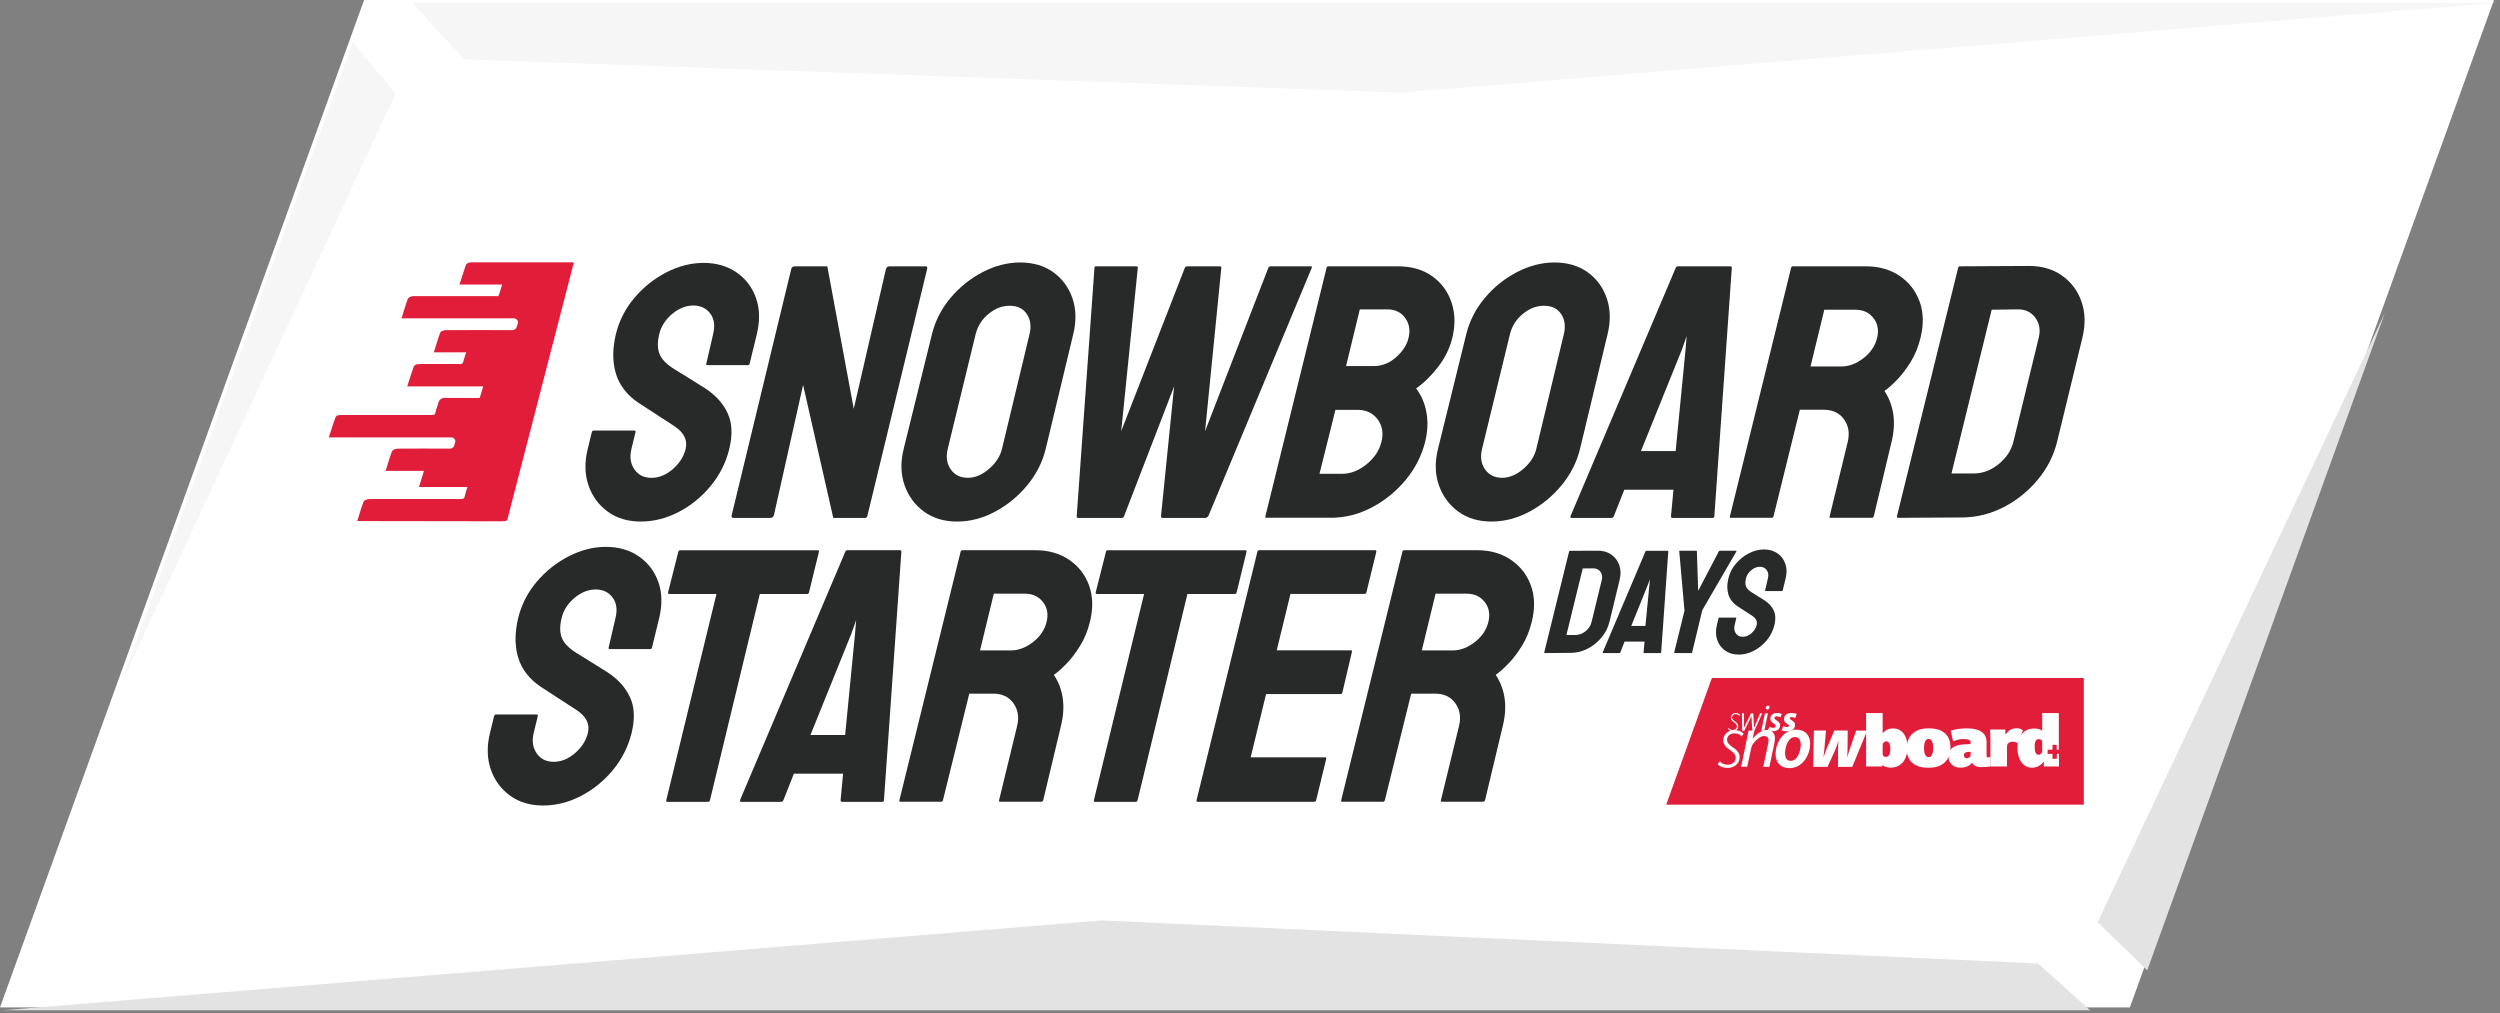
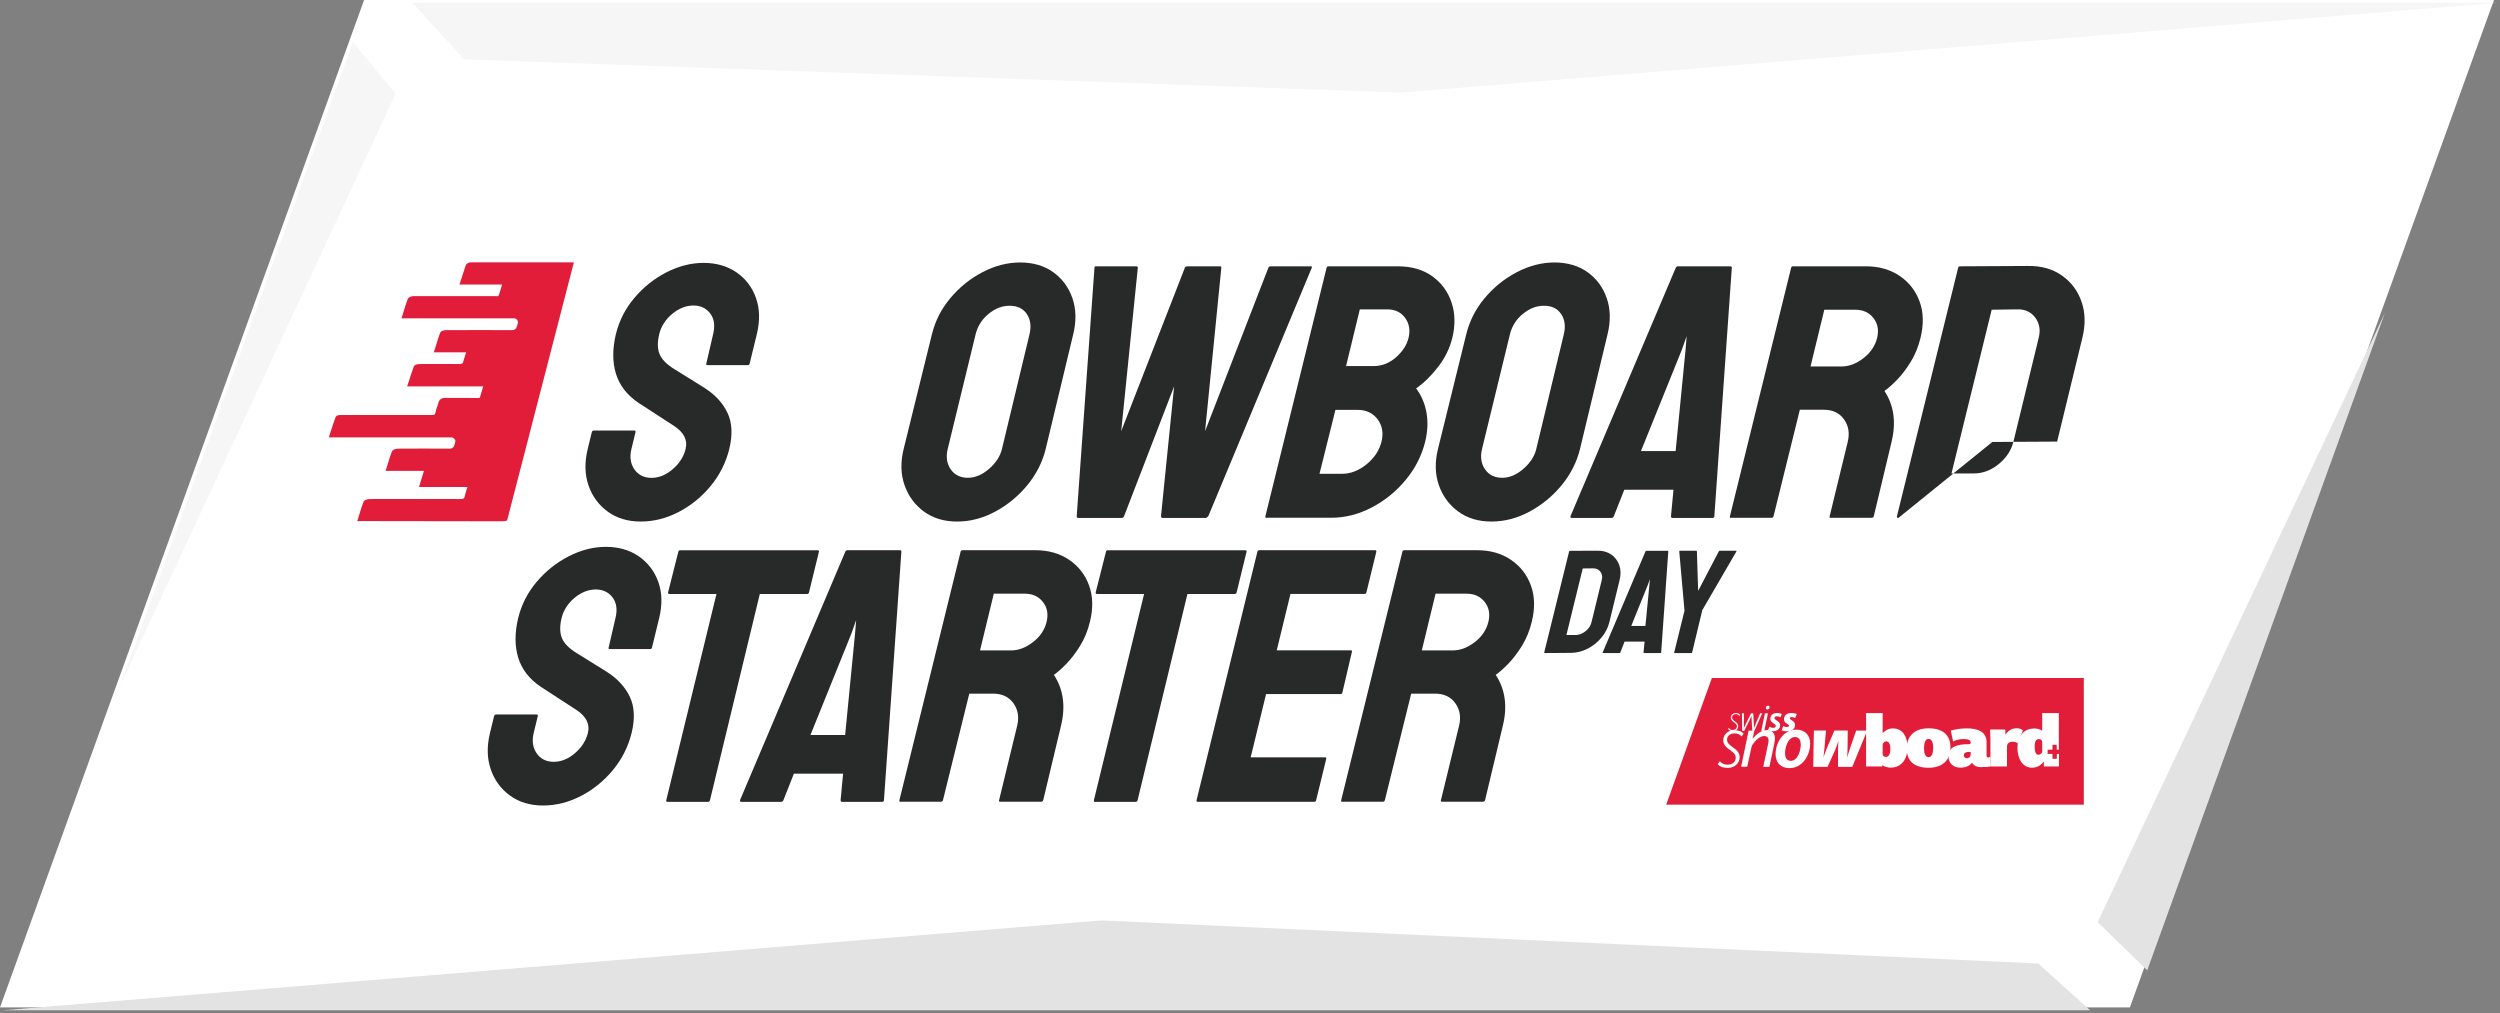
<svg xmlns="http://www.w3.org/2000/svg" viewBox="0 0 415.2 168.24">
  <rect x="0" y="0" width="415.2" height="168.24" fill="#808080" stroke="none" />
  <defs>
    <style>
      .cls-1 {
        fill: #f6f6f6;
      }

      .cls-2 {
        fill: #fff;
      }

      .cls-3 {
        fill: #282a2a;
      }

      .cls-4 {
        fill: #e3e3e3;
      }

      .cls-5 {
        fill: #e21d3a;
      }
    </style>
  </defs>
  <g id="Layer_1_Image" data-name="Layer 1 Image">
    <polygon class="cls-2" points="60.47 0 0 167.31 353.73 167.31 414.2 0 60.47 0" />
    <polygon class="cls-4" points="396.08 51.98 348.38 153.15 356.61 161.15 396.08 51.98" />
    <polygon class="cls-4" points="182.94 152.86 .5 167.78 347.12 167.78 338.5 160.02 182.94 152.86" />
    <polygon class="cls-1" points="68.49 .46 77.05 9.85 232.63 15.38 414.7 .46 68.49 .46" />
    <polygon class="cls-1" points="58.61 7.01 19.92 113.98 65.7 15.57 58.61 7.01" />
  </g>
  <g id="STARTER">
    <g>
      <path class="cls-3" d="M90.21,133.78c-2.16,0-4-.55-5.51-1.65-1.51-1.1-2.58-2.56-3.2-4.38-.62-1.82-.66-3.83-.12-6.03l.67-2.76c.05-.2.17-.3.37-.3h6.72c.16,0,.22.1.17.3l-.67,2.76c-.32,1.32-.16,2.45.49,3.39.65.94,1.6,1.41,2.84,1.41s2.42-.48,3.53-1.44c1.11-.96,1.83-2.08,2.14-3.36.36-1.48-.29-2.76-1.95-3.84-.55-.36-1.42-.92-2.59-1.68-1.18-.76-2.28-1.48-3.32-2.16-1.89-1.28-3.13-2.89-3.72-4.83s-.58-4.13,0-6.57c.55-2.24,1.58-4.25,3.09-6.03,1.51-1.78,3.29-3.19,5.32-4.23,2.03-1.04,4.09-1.56,6.17-1.56s3.94.53,5.47,1.59c1.52,1.06,2.6,2.48,3.23,4.26.63,1.78.67,3.77.14,5.97l-1.2,4.92c-.04.16-.14.24-.3.24h-6.72c-.16,0-.22-.08-.18-.24l1.14-4.92c.34-1.4.18-2.54-.49-3.42-.67-.88-1.6-1.32-2.8-1.32s-2.42.47-3.53,1.41c-1.11.94-1.82,2.05-2.13,3.33-.32,1.32-.31,2.42.04,3.3.35.88,1.16,1.72,2.45,2.52.17.12.51.33,1.02.63.51.3,1.05.64,1.64,1.02.59.38,1.12.71,1.59.99.47.28.76.46.86.54,1.73,1.12,2.98,2.49,3.74,4.11.77,1.62.86,3.61.29,5.97-.56,2.28-1.59,4.33-3.09,6.15-1.5,1.82-3.28,3.26-5.31,4.32-2.04,1.06-4.14,1.59-6.3,1.59Z" />
      <path class="cls-3" d="M110.83,133.17c-.16,0-.22-.1-.17-.3l8.33-34.22h-7.8c-.2,0-.28-.1-.23-.3l1.7-6.72c.04-.16.14-.24.3-.24h22.81c.2,0,.28.08.24.24l-1.64,6.72c-.05.2-.15.3-.31.3h-7.87l-8.27,34.22c-.05.2-.15.3-.31.3h-6.78Z" />
      <path class="cls-3" d="M122.91,132.87l17.48-41.25c.08-.16.2-.24.36-.24h8.71c.16,0,.24.08.24.24l-2.89,41.25c0,.2-.11.3-.31.3h-6.66c-.16,0-.24-.1-.23-.3l.41-4.38h-8.17l-1.73,4.38c-.09.2-.21.3-.37.3h-6.66c-.16,0-.22-.1-.17-.3ZM134.6,122.07h5.76l1.65-16.87.18-2.22-.78,2.22-6.81,16.87Z" />
      <path class="cls-3" d="M149.55,133.17c-.16,0-.22-.1-.17-.3l10.16-41.25c.04-.16.14-.24.3-.24h12.13c2.16,0,4.02.53,5.59,1.59,1.56,1.06,2.67,2.48,3.31,4.26.65,1.78.7,3.79.15,6.03-.36,1.48-.9,2.81-1.63,3.99-.73,1.18-1.49,2.18-2.29,3-.8.82-1.49,1.43-2.07,1.83,1.58,2.4,1.97,5.22,1.18,8.46l-2.94,12.31c-.05.2-.17.3-.37.3h-6.79c-.16,0-.22-.06-.2-.18l3.02-12.43c.35-1.44.14-2.69-.62-3.75-.76-1.06-1.89-1.59-3.37-1.59h-3.96l-4.36,17.65c-.05.2-.15.3-.31.3h-6.78ZM162.76,108.02h5.16c1.24,0,2.45-.46,3.64-1.38,1.19-.92,1.94-2.04,2.26-3.36.31-1.28.11-2.38-.61-3.3-.72-.92-1.72-1.38-3-1.38h-5.16l-2.29,9.43Z" />
      <path class="cls-3" d="M181.85,133.17c-.16,0-.22-.1-.17-.3l8.33-34.22h-7.8c-.2,0-.28-.1-.23-.3l1.7-6.72c.04-.16.14-.24.3-.24h22.81c.2,0,.28.08.24.24l-1.64,6.72c-.05.2-.15.3-.31.3h-7.87l-8.27,34.22c-.05.2-.15.3-.31.3h-6.78Z" />
      <path class="cls-3" d="M198.9,133.17c-.16,0-.22-.1-.17-.3l10.1-41.25c.04-.16.14-.24.3-.24h19.27c.16,0,.22.1.17.3l-1.64,6.72c-.04.16-.14.24-.3.24h-12.31l-2.28,9.37h12.31c.16,0,.22.08.18.24l-1.59,6.78c-.04.16-.14.24-.3.24h-12.37l-2.56,10.51h12.37c.16,0,.22.1.17.3l-1.67,6.84c-.04.16-.14.24-.3.24h-19.39Z" />
      <path class="cls-3" d="M222.92,133.17c-.16,0-.22-.1-.17-.3l10.16-41.25c.04-.16.14-.24.3-.24h12.13c2.16,0,4.02.53,5.59,1.59,1.56,1.06,2.67,2.48,3.32,4.26.65,1.78.7,3.79.15,6.03-.36,1.48-.9,2.81-1.63,3.99-.73,1.18-1.49,2.18-2.29,3-.8.82-1.49,1.43-2.07,1.83,1.58,2.4,1.97,5.22,1.18,8.46l-2.94,12.31c-.05.2-.17.3-.37.3h-6.79c-.16,0-.22-.06-.2-.18l3.03-12.43c.35-1.44.14-2.69-.62-3.75-.76-1.06-1.89-1.59-3.37-1.59h-3.96l-4.36,17.65c-.05.2-.15.3-.31.3h-6.78ZM236.13,108.02h5.16c1.24,0,2.45-.46,3.64-1.38,1.19-.92,1.94-2.04,2.26-3.36.31-1.28.11-2.38-.61-3.3-.72-.92-1.72-1.38-3-1.38h-5.16l-2.29,9.43Z" />
    </g>
  </g>
  <g id="SNOWBOARD">
    <g>
      <path class="cls-3" d="M106.44,86.62c-2.16,0-4-.55-5.51-1.65-1.51-1.1-2.58-2.56-3.2-4.38-.62-1.82-.66-3.83-.12-6.03l.67-2.76c.05-.2.17-.3.37-.3h6.72c.16,0,.22.1.17.3l-.67,2.76c-.32,1.32-.16,2.45.49,3.39.65.94,1.6,1.41,2.84,1.41s2.42-.48,3.53-1.44c1.11-.96,1.83-2.08,2.14-3.36.36-1.48-.29-2.76-1.95-3.84-.55-.36-1.42-.92-2.59-1.68-1.18-.76-2.28-1.48-3.32-2.16-1.89-1.28-3.13-2.89-3.72-4.83-.59-1.94-.58-4.13,0-6.57.55-2.24,1.58-4.25,3.09-6.03,1.51-1.78,3.29-3.19,5.32-4.23,2.03-1.04,4.09-1.56,6.17-1.56s3.94.53,5.47,1.59c1.52,1.06,2.6,2.48,3.22,4.26.63,1.78.67,3.77.14,5.97l-1.2,4.92c-.04.16-.14.24-.3.24h-6.72c-.16,0-.22-.08-.18-.24l1.14-4.92c.34-1.4.18-2.54-.49-3.42-.67-.88-1.6-1.32-2.8-1.32s-2.42.47-3.53,1.41c-1.11.94-1.82,2.05-2.13,3.33-.32,1.32-.31,2.42.04,3.3.35.88,1.16,1.72,2.45,2.52.17.12.51.33,1.02.63.51.3,1.05.64,1.64,1.02.59.38,1.12.71,1.59.99.47.28.76.46.86.54,1.73,1.12,2.98,2.49,3.74,4.11.77,1.62.86,3.61.29,5.97-.56,2.28-1.59,4.33-3.09,6.15-1.5,1.82-3.28,3.26-5.31,4.32-2.04,1.06-4.14,1.59-6.3,1.59Z" />
-       <path class="cls-3" d="M121.89,86.02c-.32,0-.45-.14-.38-.42l9.89-40.89c.08-.32.28-.48.6-.48h5.4l4.39,23.66,5.34-23.18c.08-.32.3-.48.66-.48h5.94c.24,0,.32.16.24.48l-9.91,40.95c-.06.24-.19.36-.39.36h-5.28l-5.01-22.09-4.84,21.61c-.08.32-.3.48-.66.48h-6Z" />
      <path class="cls-3" d="M158.97,86.62c-2.16,0-4-.55-5.51-1.65-1.51-1.1-2.59-2.56-3.23-4.38-.64-1.82-.69-3.83-.15-6.03l4.69-19.03c.54-2.2,1.55-4.2,3.05-6s3.28-3.24,5.34-4.32c2.06-1.08,4.16-1.62,6.28-1.62s3.99.54,5.49,1.62c1.5,1.08,2.56,2.52,3.18,4.32s.67,3.8.13,6l-4.57,19.03c-.54,2.2-1.56,4.21-3.06,6.03-1.5,1.82-3.28,3.28-5.33,4.38-2.05,1.1-4.15,1.65-6.32,1.65ZM160.74,79.35c1.2,0,2.37-.49,3.51-1.47,1.14-.98,1.86-2.09,2.16-3.33l4.57-19.03c.32-1.32.17-2.44-.44-3.36-.62-.92-1.57-1.38-2.85-1.38s-2.41.45-3.51,1.35c-1.1.9-1.81,2.03-2.15,3.39l-4.63,19.03c-.32,1.32-.16,2.45.49,3.39.65.94,1.6,1.41,2.84,1.41Z" />
      <path class="cls-3" d="M179.05,86.02c-.16,0-.24-.1-.23-.3l2.95-41.25c0-.16.08-.24.24-.24h6.72c.16,0,.24.08.24.24l-2.76,27.14,10.57-27.14c.08-.16.22-.24.42-.24h5.4c.16,0,.24.08.24.24l-2.7,27.14,10.51-27.14c.08-.16.2-.24.36-.24h6.67c.2,0,.26.08.18.24l-17.18,41.25c-.06.08-.18.18-.37.3h-7.26c-.12,0-.2-.1-.23-.3l2.18-21.55-8.31,21.55c-.09.2-.21.3-.37.3h-7.26Z" />
      <path class="cls-3" d="M210.33,86.02c-.16,0-.22-.1-.17-.3l10.16-41.25c.04-.16.14-.24.3-.24h11.53c2.28,0,4.19.55,5.72,1.65,1.53,1.1,2.6,2.55,3.2,4.35.6,1.8.65,3.76.13,5.88-.42,1.72-1.2,3.32-2.34,4.8-1.14,1.48-2.36,2.68-3.67,3.6.88,1.16,1.45,2.5,1.72,4.02.27,1.52.2,3.12-.21,4.8-.57,2.32-1.64,4.44-3.23,6.36-1.59,1.92-3.47,3.45-5.65,4.59-2.18,1.14-4.43,1.71-6.75,1.71h-10.75ZM219.14,78.69h3.72c1.44,0,2.81-.53,4.11-1.59,1.3-1.06,2.12-2.31,2.47-3.75.35-1.44.13-2.68-.65-3.72-.79-1.04-1.9-1.56-3.34-1.56h-3.66l-2.65,10.63ZM223.55,60.8h4.56c1.4,0,2.65-.49,3.75-1.47s1.79-2.05,2.07-3.21c.31-1.28.12-2.39-.57-3.33-.69-.94-1.68-1.41-2.96-1.41h-4.56l-2.29,9.43Z" />
      <path class="cls-3" d="M247.71,86.62c-2.16,0-4-.55-5.51-1.65-1.51-1.1-2.59-2.56-3.23-4.38-.64-1.82-.69-3.83-.15-6.03l4.69-19.03c.54-2.2,1.55-4.2,3.05-6s3.28-3.24,5.34-4.32c2.06-1.08,4.16-1.62,6.28-1.62s3.99.54,5.49,1.62c1.5,1.08,2.56,2.52,3.18,4.32s.67,3.8.13,6l-4.57,19.03c-.54,2.2-1.56,4.21-3.06,6.03-1.5,1.82-3.28,3.28-5.33,4.38-2.05,1.1-4.15,1.65-6.32,1.65ZM249.48,79.35c1.2,0,2.37-.49,3.51-1.47,1.14-.98,1.86-2.09,2.16-3.33l4.57-19.03c.32-1.32.17-2.44-.44-3.36-.62-.92-1.56-1.38-2.85-1.38s-2.41.45-3.51,1.35c-1.1.9-1.82,2.03-2.15,3.39l-4.63,19.03c-.32,1.32-.16,2.45.49,3.39.65.94,1.6,1.41,2.84,1.41Z" />
      <path class="cls-3" d="M260.83,85.72l17.48-41.25c.08-.16.2-.24.36-.24h8.71c.16,0,.24.08.24.24l-2.9,41.25c0,.2-.11.3-.31.3h-6.66c-.16,0-.24-.1-.23-.3l.41-4.38h-8.17l-1.73,4.38c-.09.2-.21.3-.37.3h-6.66c-.16,0-.22-.1-.17-.3ZM272.53,74.91h5.76l1.65-16.87.18-2.22-.78,2.22-6.81,16.87Z" />
      <path class="cls-3" d="M287.48,86.02c-.16,0-.22-.1-.17-.3l10.16-41.25c.04-.16.14-.24.3-.24h12.13c2.16,0,4.02.53,5.59,1.59,1.56,1.06,2.67,2.48,3.32,4.26.65,1.78.7,3.79.15,6.03-.36,1.48-.9,2.81-1.63,3.99-.73,1.18-1.49,2.18-2.29,3-.8.82-1.49,1.43-2.07,1.83,1.58,2.4,1.97,5.22,1.18,8.46l-2.94,12.31c-.05.2-.17.3-.37.3h-6.79c-.16,0-.22-.06-.2-.18l3.02-12.43c.35-1.44.14-2.69-.62-3.75-.76-1.06-1.88-1.59-3.37-1.59h-3.96l-4.36,17.65c-.05.2-.15.3-.31.3h-6.78ZM300.69,60.86h5.16c1.24,0,2.45-.46,3.64-1.38,1.18-.92,1.94-2.04,2.26-3.36.31-1.28.11-2.38-.61-3.3-.72-.92-1.72-1.38-3-1.38h-5.16l-2.29,9.43Z" />
-       <path class="cls-3" d="M315.28,86.02c-.2,0-.28-.1-.23-.3l10.16-41.25c.04-.16.14-.24.3-.24l11.24-.06c2.21-.04,4.1.48,5.65,1.56,1.56,1.08,2.66,2.53,3.29,4.35.64,1.82.69,3.83.15,6.03l-4.19,17.23c-.56,2.32-1.64,4.43-3.22,6.33-1.58,1.9-3.45,3.41-5.61,4.53-2.16,1.12-4.42,1.7-6.79,1.74l-10.76.06ZM324.1,78.63h3.72c1.48,0,2.86-.52,4.13-1.56,1.27-1.04,2.09-2.28,2.44-3.72l4.21-17.29c.31-1.28.11-2.39-.6-3.33-.71-.94-1.71-1.39-3-1.35l-4.22.06-6.68,27.2Z" />
+       <path class="cls-3" d="M315.28,86.02c-.2,0-.28-.1-.23-.3l10.16-41.25c.04-.16.14-.24.3-.24l11.24-.06c2.21-.04,4.1.48,5.65,1.56,1.56,1.08,2.66,2.53,3.29,4.35.64,1.82.69,3.83.15,6.03l-4.19,17.23l-10.76.06ZM324.1,78.63h3.72c1.48,0,2.86-.52,4.13-1.56,1.27-1.04,2.09-2.28,2.44-3.72l4.21-17.29c.31-1.28.11-2.39-.6-3.33-.71-.94-1.71-1.39-3-1.35l-4.22.06-6.68,27.2Z" />
    </g>
    <path class="cls-5" d="M82.52,49.22c.17,0,.3-.09.35-.25.14-.51.3-1.01.47-1.54.02-.06.04-.11.05-.17h-7.08l.39-1.21c.22-.68.42-1.33.64-1.96.12-.34.51-.46.63-.49.17-.04.33-.03.47-.03.04,0,.09,0,.13,0h6.55c3.21,0,6.43,0,9.64,0h.55s-11.07,42.81-11.07,42.81l-.12.09q-.12.09-.73.1c-.11,0-.24,0-.34,0h0s-.14,0-.14,0c-.72,0-1.44,0-2.15,0-4.54,0-9.12-.01-13.57-.02-2.17,0-4.35,0-6.52-.01h-.43s-.91,0-.91,0l.18-.56c.08-.25.15-.49.22-.72.2-.65.39-1.26.62-1.86.2-.52,1.02-.52,1.06-.52,4.83-.01,9.96-.02,15.04,0,.57,0,.66-.1.74-.48.1-.48.25-.93.41-1.41.01-.04.02-.07.04-.11h-8.05l.82-2.68h-6.37l.18-.56c.08-.24.15-.48.22-.72.2-.66.39-1.28.63-1.89.2-.51,1.03-.52,1.06-.52,2.58-.01,5.62-.03,8.61,0,.32,0,.59-.18.68-.47l.18-.58c.06-.18.02-.38-.11-.54-.13-.17-.32-.28-.53-.28h-20.35l.18-.56c.08-.24.16-.48.23-.71.23-.71.45-1.39.7-2.05.15-.4.68-.4,1.03-.4h1.16c4.51,0,9.17-.01,13.75,0,0,0,.02,0,.02,0,.54,0,.58-.1.64-.4.06-.33.17-.63.27-.93.08-.22.15-.42.2-.62.15-.62.53-.9,1.2-.89.93.02,1.87.01,2.78.01.87,0,1.77,0,2.65.01.26,0,.27-.03.32-.22.14-.52.3-1.02.47-1.56.02-.05.03-.1.05-.15h-12.63l.18-.56c.08-.24.15-.48.23-.71.22-.69.43-1.35.67-1.99.15-.39.69-.45.99-.45,2.51-.01,4.62-.02,6.76,0,.23,0,.4-.12.46-.32.13-.49.29-.97.45-1.47.02-.05.03-.1.05-.15h-5.37s.18-.56.18-.56c.08-.25.15-.48.22-.72.21-.68.4-1.32.64-1.94.16-.42.78-.47,1.04-.47,3.87-.01,7.37-.02,10.95,0,.34,0,.62-.2.72-.5l.2-.63c.06-.18.02-.38-.1-.55-.13-.17-.32-.28-.53-.28h-18.69l.18-.56c.08-.25.15-.48.22-.72.2-.66.4-1.29.63-1.9.19-.5.98-.51,1.01-.51h13.81Z" />
  </g>
  <g id="Vector_Smart_Object_Image-2" data-name="Vector Smart Object Image">
    <g>
      <polygon class="cls-5" points="276.72 133.64 346.08 133.64 346.08 112.6 284.31 112.6 276.72 133.64" />
      <g>
        <g>
          <path class="cls-2" d="M289.25,122.33c-.27-.38-.71-.53-1.19-.53-.71,0-1.23.41-1.23,1.04,0,.55.39.85.87,1.21.58.4,1.22.86,1.22,1.7,0,1.13-.99,1.79-1.99,1.79-.61,0-1.26-.16-1.65-.63l.36-.49c.29.41.77.58,1.29.58.68,0,1.34-.39,1.34-1.14,0-.61-.43-.92-1.01-1.34-.53-.37-1.06-.82-1.06-1.56,0-1.02.84-1.69,1.86-1.69.59,0,1.17.16,1.52.59l-.34.46Z" />
          <path class="cls-2" d="M294.69,123.44l-.83,3.92h-1.02l.8-3.77c.04-.2.08-.43.08-.63,0-.46-.28-.72-.74-.72-.67,0-1.42.72-1.84,1.31-.13.18-.21.34-.25.5l-.71,3.29h-1.01l1.24-6h.95l-.28,1.36c.57-.69,1.4-1.46,2.38-1.46.83,0,1.32.54,1.32,1.37,0,.27-.04.55-.1.81" />
          <path class="cls-2" d="M298.12,122.41c-1.19,0-1.66,1.73-1.66,2.68,0,.63.2,1.27.94,1.27,1.19,0,1.67-1.73,1.67-2.68,0-.63-.21-1.27-.95-1.27M297.19,127.57c-1.42,0-2.3-.89-2.3-2.31,0-1.96,1.29-4.08,3.44-4.08,1.42,0,2.3.89,2.3,2.31,0,1.96-1.29,4.08-3.44,4.08" />
          <path class="cls-2" d="M307.62,127.36h-2.36v-2.72c.01-.55.03-1.21.07-1.55h-.02c-.11.36-.31.95-.56,1.55l-1.23,2.72h-2.38l.11-6.03h2.01l-.25,2.87c-.04.42-.12,1.24-.16,1.52h.02c.1-.33.35-1,.55-1.49l1.23-2.9h2.22l-.03,2.94c-.01.61-.03,1.17-.06,1.49h.02c.09-.34.29-1.01.46-1.5l1.01-2.92h1.83l-2.48,6.03Z" />
          <path class="cls-2" d="M313.28,123.12c-.17,0-.31.09-.43.2-.16.17-.18.27-.18.49v1.39c0,.35.22.51.56.51.61,0,.72-.82.72-1.28s-.06-1.31-.67-1.31M313.99,127.49c-.51,0-1.11-.18-1.37-.44v.25h-2.7v-8.87h2.75v3.33c.43-.43.9-.78,1.74-.78,1.63,0,2.4,1.44,2.4,3.18,0,1.58-.78,3.33-2.83,3.33" />
          <path class="cls-2" d="M320.3,122.72c-.56,0-.76.67-.76,1.6,0,.75.2,1.43.76,1.43s.76-.67.76-1.6c0-.75-.2-1.43-.76-1.43M320.3,127.51c-2.36,0-3.63-1.1-3.63-3.18s1.27-3.37,3.63-3.37,3.63,1.1,3.63,3.18-1.27,3.37-3.63,3.37" />
          <path class="cls-2" d="M327.28,124.87c-.08-.01-.19,0-.29,0-.34,0-.83.1-.83.57,0,.29.2.49.46.49.21,0,.38-.07.51-.21.11-.12.16-.28.16-.47v-.38ZM329.12,127.41c-.84,0-1.38-.28-1.57-.73-.52.54-1.06.81-2.02.81-1.1,0-1.93-.74-1.93-1.88,0-1.77,1.83-2.01,3.26-2.01.27,0,.43-.02.43-.23v-.07c0-.28-.2-.56-1.17-.56-.62,0-1.2.13-1.75.4l-.38-1.8c.94-.28,1.85-.37,2.68-.37,1.58,0,3.26.43,3.26,2.29v2.15c0,.17.01.39.25.39.07,0,.22-.06.41-.13v1.61c-.54.12-.99.11-1.45.11" />
          <path class="cls-2" d="M335.14,123.46c-.26-.2-.6-.28-.85-.28-.42,0-.65.15-.76.26-.17.17-.21.3-.21.75v3.1h-2.75v-4.5c0-.52-.05-1.35-.06-1.63h2.54v.85c.39-.48.87-1.05,1.78-1.05.22,0,.59-.07,1.13.32l-.8,2.16Z" />
          <path class="cls-2" d="M293.89,117.44c0-.14-.11-.24-.26-.24-.2,0-.37.18-.37.39,0,.15.12.24.26.24.2,0,.37-.18.37-.39" />
        </g>
        <polygon class="cls-2" points="293.62 118.47 293.12 118.47 292.51 121.38 293.01 121.38 293.62 118.47" />
        <path class="cls-2" d="M291.55,120.29l.78-1.82h.34l-1.3,2.91h-.35l-.11-1.89c-.02-.23-.02-.44-.02-.58-.06.14-.15.35-.27.58l-.94,1.89h-.34l-.04-2.91h.33v1.83c0,.24,0,.48-.01.63.06-.14.17-.39.29-.63l.9-1.83h.37l.1,1.83c.01.25.02.48.02.62.05-.13.14-.37.26-.63" />
        <path class="cls-2" d="M288.82,118.87c-.11-.2-.32-.27-.54-.27-.34,0-.62.2-.62.56,0,.27.17.42.43.61.07.05.14.11.21.16.07.06.13.12.19.18.11.13.19.29.19.5,0,.51-.45.82-.91.82-.29,0-.59-.09-.77-.36v-.02s.15-.14.15-.14l.02.03c.12.22.35.3.6.3.36,0,.69-.23.69-.61,0-.16-.05-.29-.14-.39-.05-.05-.1-.1-.16-.15-.06-.05-.13-.1-.2-.15-.25-.19-.51-.41-.51-.76,0-.47.42-.76.84-.76.27,0,.55.08.71.33v.02s-.15.13-.15.13l-.02-.03Z" />
        <path class="cls-2" d="M295.94,118.6c-.24-.13-.5-.19-.81-.19-.69,0-1.11.4-1.11.97,0,.4.28.59.52.75.27.18.38.28.38.44,0,.23-.22.31-.43.31s-.44-.08-.61-.19l-.26.56c.24.14.59.19.89.19.56,0,1.13-.35,1.13-.99,0-.42-.31-.63-.58-.8-.15-.1-.36-.22-.36-.41,0-.12.1-.28.4-.28.22,0,.42.06.58.17l.25-.53Z" />
        <path class="cls-2" d="M298.41,118.58c-.29-.12-.58-.16-.91-.16-.71,0-1.22.36-1.22,1.06,0,.36.26.57.49.71.24.15.34.22.34.34,0,.15-.15.22-.36.22s-.42-.07-.58-.17l-.27.71c.29.13.61.16.94.16.63,0,1.28-.31,1.28-1.06,0-.39-.29-.6-.53-.76-.19-.12-.34-.2-.34-.33,0-.11.09-.21.32-.21.21,0,.42.07.57.17l.27-.68Z" />
        <path class="cls-2" d="M339.18,124.66c0,.22-.02.33-.18.49-.1.1-.25.2-.44.2-.51,0-.64-.6-.64-1.36,0-.53.08-1.24.67-1.24.43,0,.58.24.58.51v1.39ZM341.58,126.02h-.7v-.81h-.81v-.7h.81v-.81h.7v.81h.35v-6.08h-2.76v2.95c-.29-.25-.78-.39-1.28-.39-2.06,0-2.83,1.61-2.83,3.27s.8,3.24,2.41,3.24c.9,0,1.54-.45,1.97-1.05v.85h2.51v-2.09h-.35v.81Z" />
      </g>
    </g>
  </g>
  <g id="DAYS">
    <g>
      <path class="cls-3" d="M256.56,108.46c-.08,0-.11-.04-.09-.12l4.13-16.76c.02-.06.06-.1.12-.1l4.57-.02c.9-.02,1.66.2,2.3.63.63.44,1.08,1.03,1.34,1.77.26.74.28,1.56.06,2.45l-1.7,7c-.23.94-.67,1.8-1.31,2.57-.64.77-1.4,1.39-2.28,1.84-.88.46-1.79.69-2.76.71l-4.37.03ZM260.14,105.46h1.51c.6,0,1.16-.21,1.68-.63.52-.42.85-.93.99-1.51l1.71-7.03c.13-.52.04-.97-.24-1.35-.29-.38-.7-.56-1.22-.55l-1.71.02-2.71,11.05Z" />
      <path class="cls-3" d="M266.18,108.34l7.1-16.76c.03-.06.08-.1.15-.1h3.54c.07,0,.1.03.1.1l-1.18,16.76c0,.08-.05.12-.13.12h-2.71c-.06,0-.1-.04-.09-.12l.17-1.78h-3.32l-.7,1.78c-.04.08-.09.12-.15.12h-2.71c-.07,0-.09-.04-.07-.12ZM270.93,103.95h2.34l.67-6.86.07-.9-.32.9-2.77,6.86Z" />
      <path class="cls-3" d="M278.1,108.46s-.07-.03-.05-.1l1.71-6.93-.87-9.86c0-.06.03-.1.1-.1h2.71c.08,0,.12.03.12.1l.21,6.56,3.43-6.56c.03-.06.08-.1.15-.1h2.73c.07,0,.08.03.05.1l-5.67,9.76-1.69,7.03c-.02.07-.06.1-.12.1h-2.81Z" />
-       <path class="cls-3" d="M288.73,108.71c-.88,0-1.62-.22-2.24-.67-.61-.45-1.05-1.04-1.3-1.78-.25-.74-.27-1.56-.05-2.45l.27-1.12c.02-.08.07-.12.15-.12h2.73c.07,0,.09.04.07.12l-.27,1.12c-.13.54-.06,1,.2,1.38.26.38.65.57,1.15.57s.98-.2,1.44-.59c.45-.39.74-.85.87-1.37.15-.6-.12-1.12-.79-1.56-.22-.15-.58-.37-1.05-.68-.48-.31-.93-.6-1.35-.88-.77-.52-1.27-1.17-1.51-1.96-.24-.79-.24-1.68,0-2.67.22-.91.64-1.73,1.26-2.45.62-.72,1.34-1.3,2.16-1.72.83-.42,1.66-.63,2.51-.63s1.6.21,2.22.65c.62.43,1.06,1.01,1.31,1.73.25.72.27,1.53.05,2.43l-.49,2c-.02.07-.06.1-.12.1h-2.73c-.06,0-.09-.03-.07-.1l.46-2c.14-.57.07-1.03-.2-1.39-.27-.36-.65-.54-1.14-.54s-.98.19-1.43.57c-.45.38-.74.83-.87,1.35-.13.54-.13.98.01,1.34.14.36.47.7,1,1.02.07.05.21.13.41.26s.43.26.67.42c.24.15.46.29.65.4.19.11.31.19.35.22.7.46,1.21,1.01,1.52,1.67.31.66.35,1.47.12,2.43-.23.93-.64,1.76-1.25,2.5-.61.74-1.33,1.33-2.16,1.76-.83.43-1.68.65-2.56.65Z" />
    </g>
  </g>
</svg>